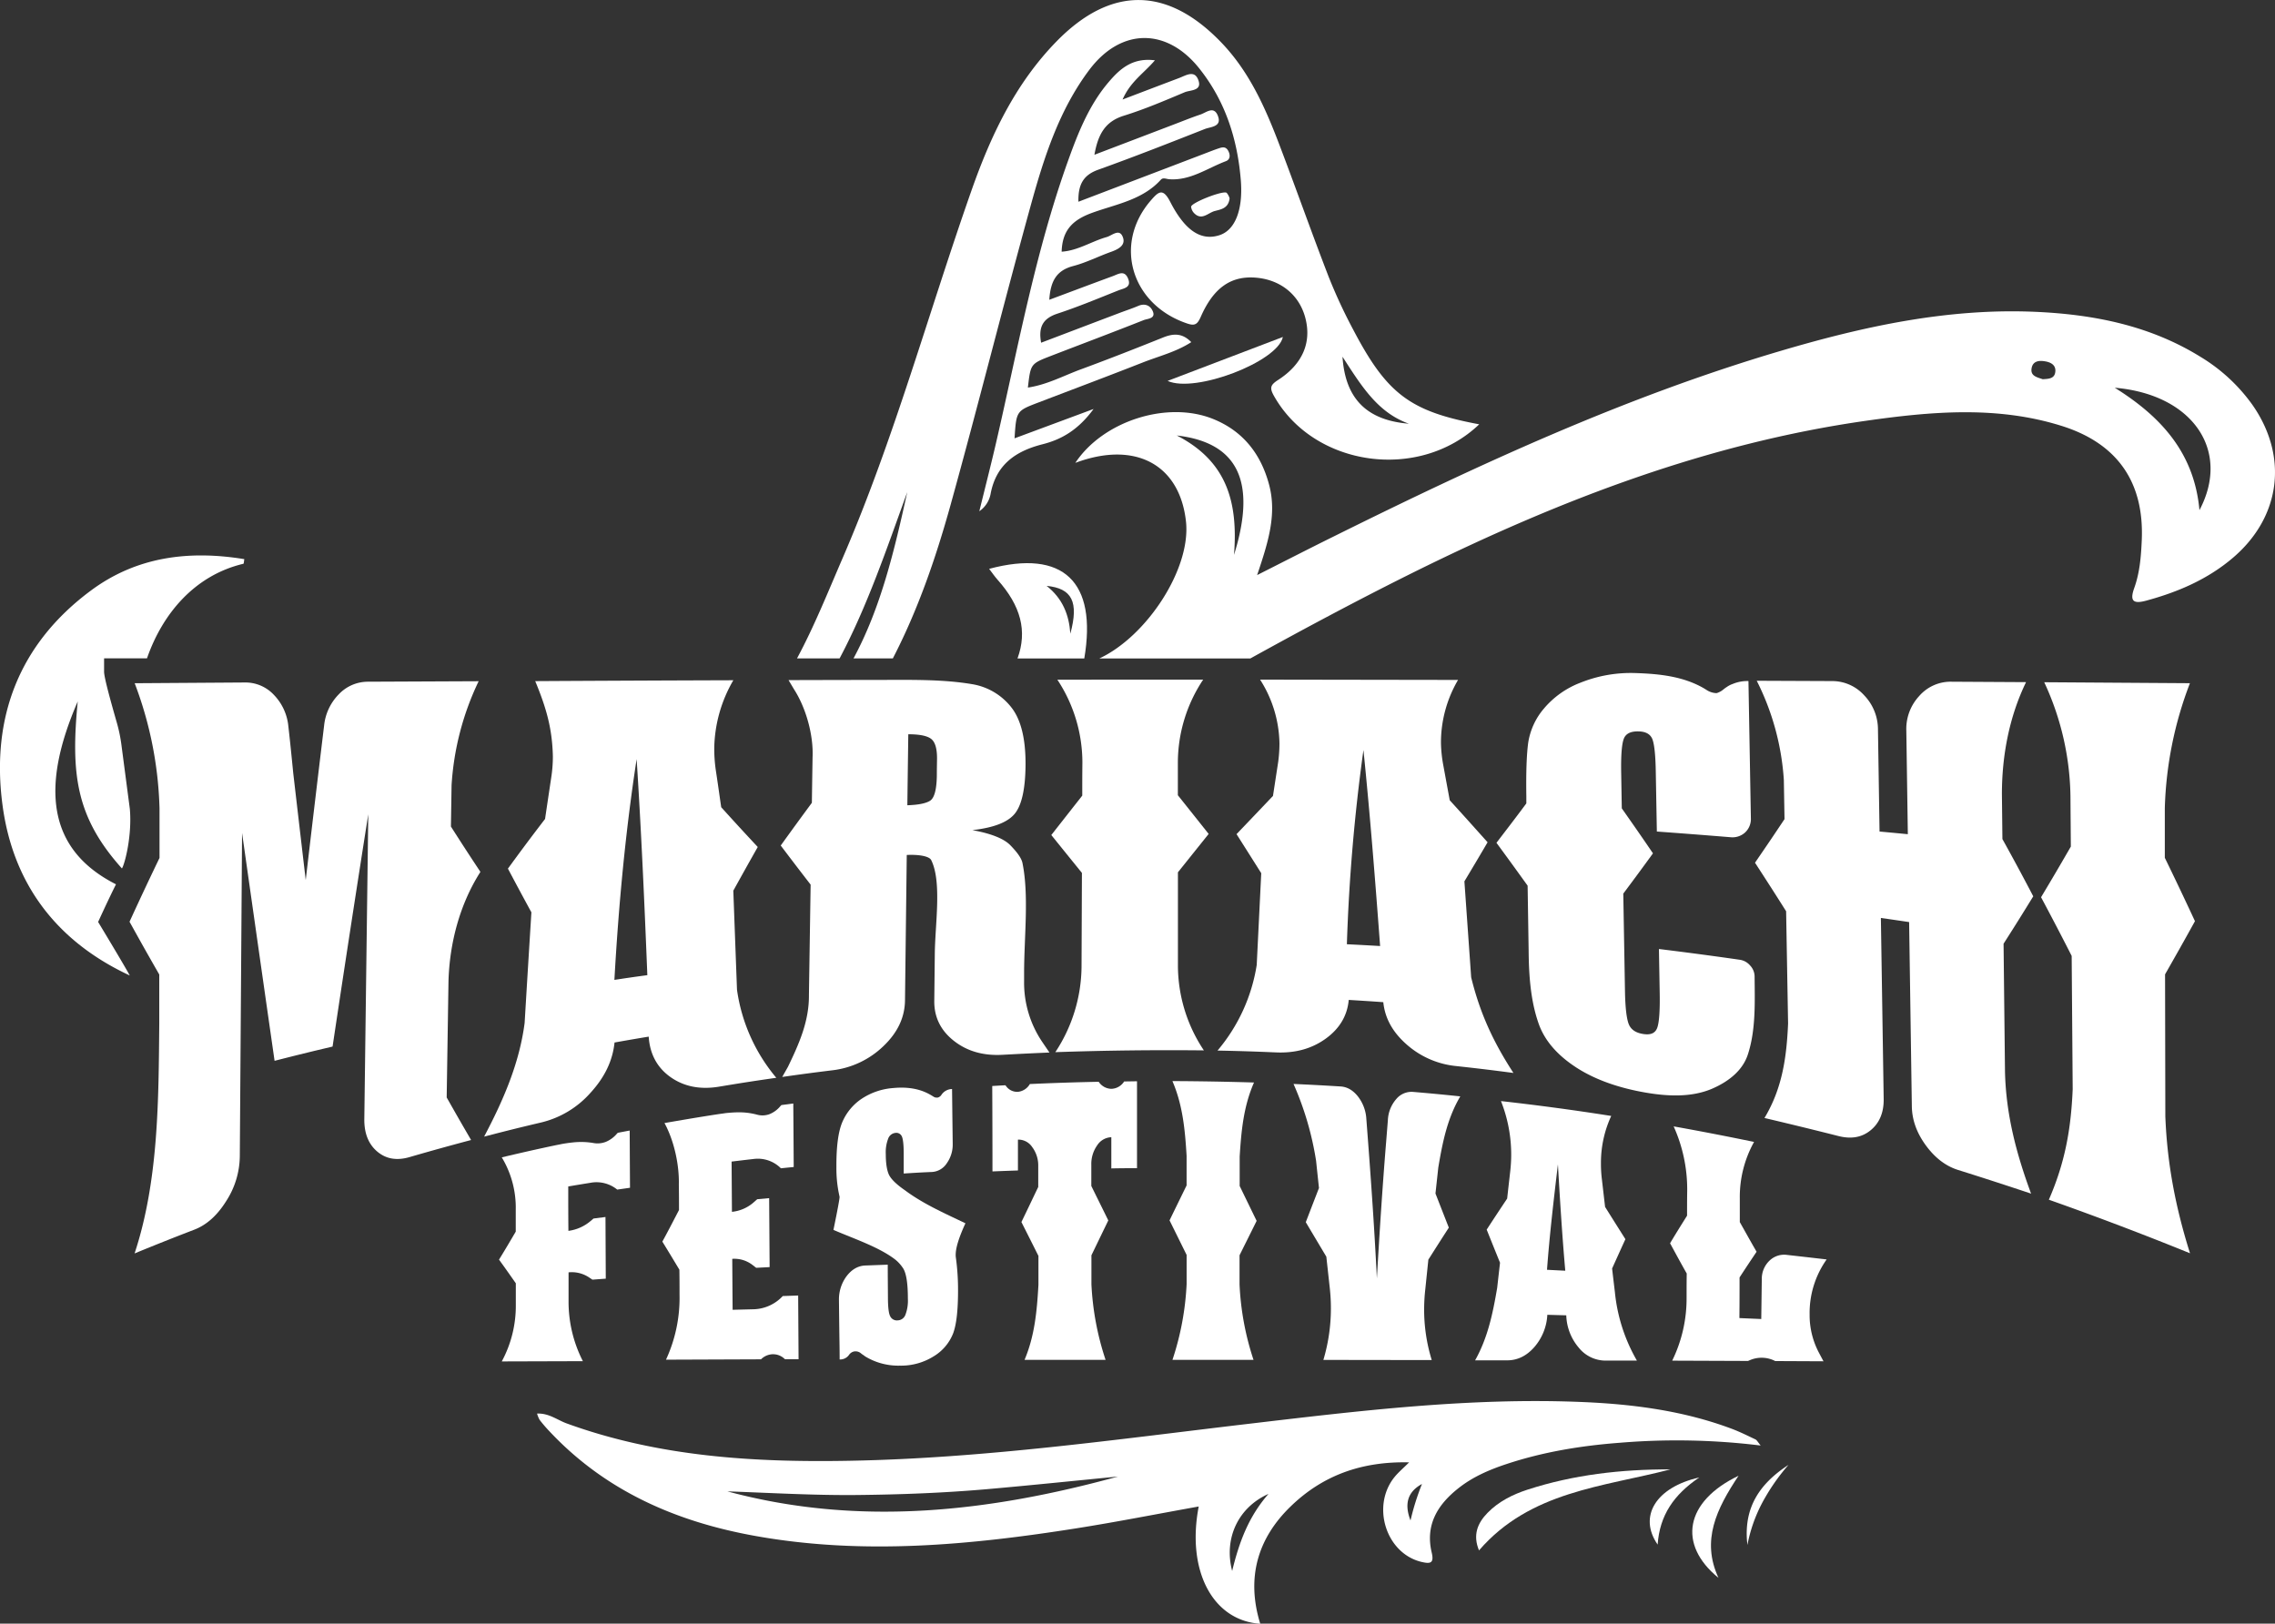
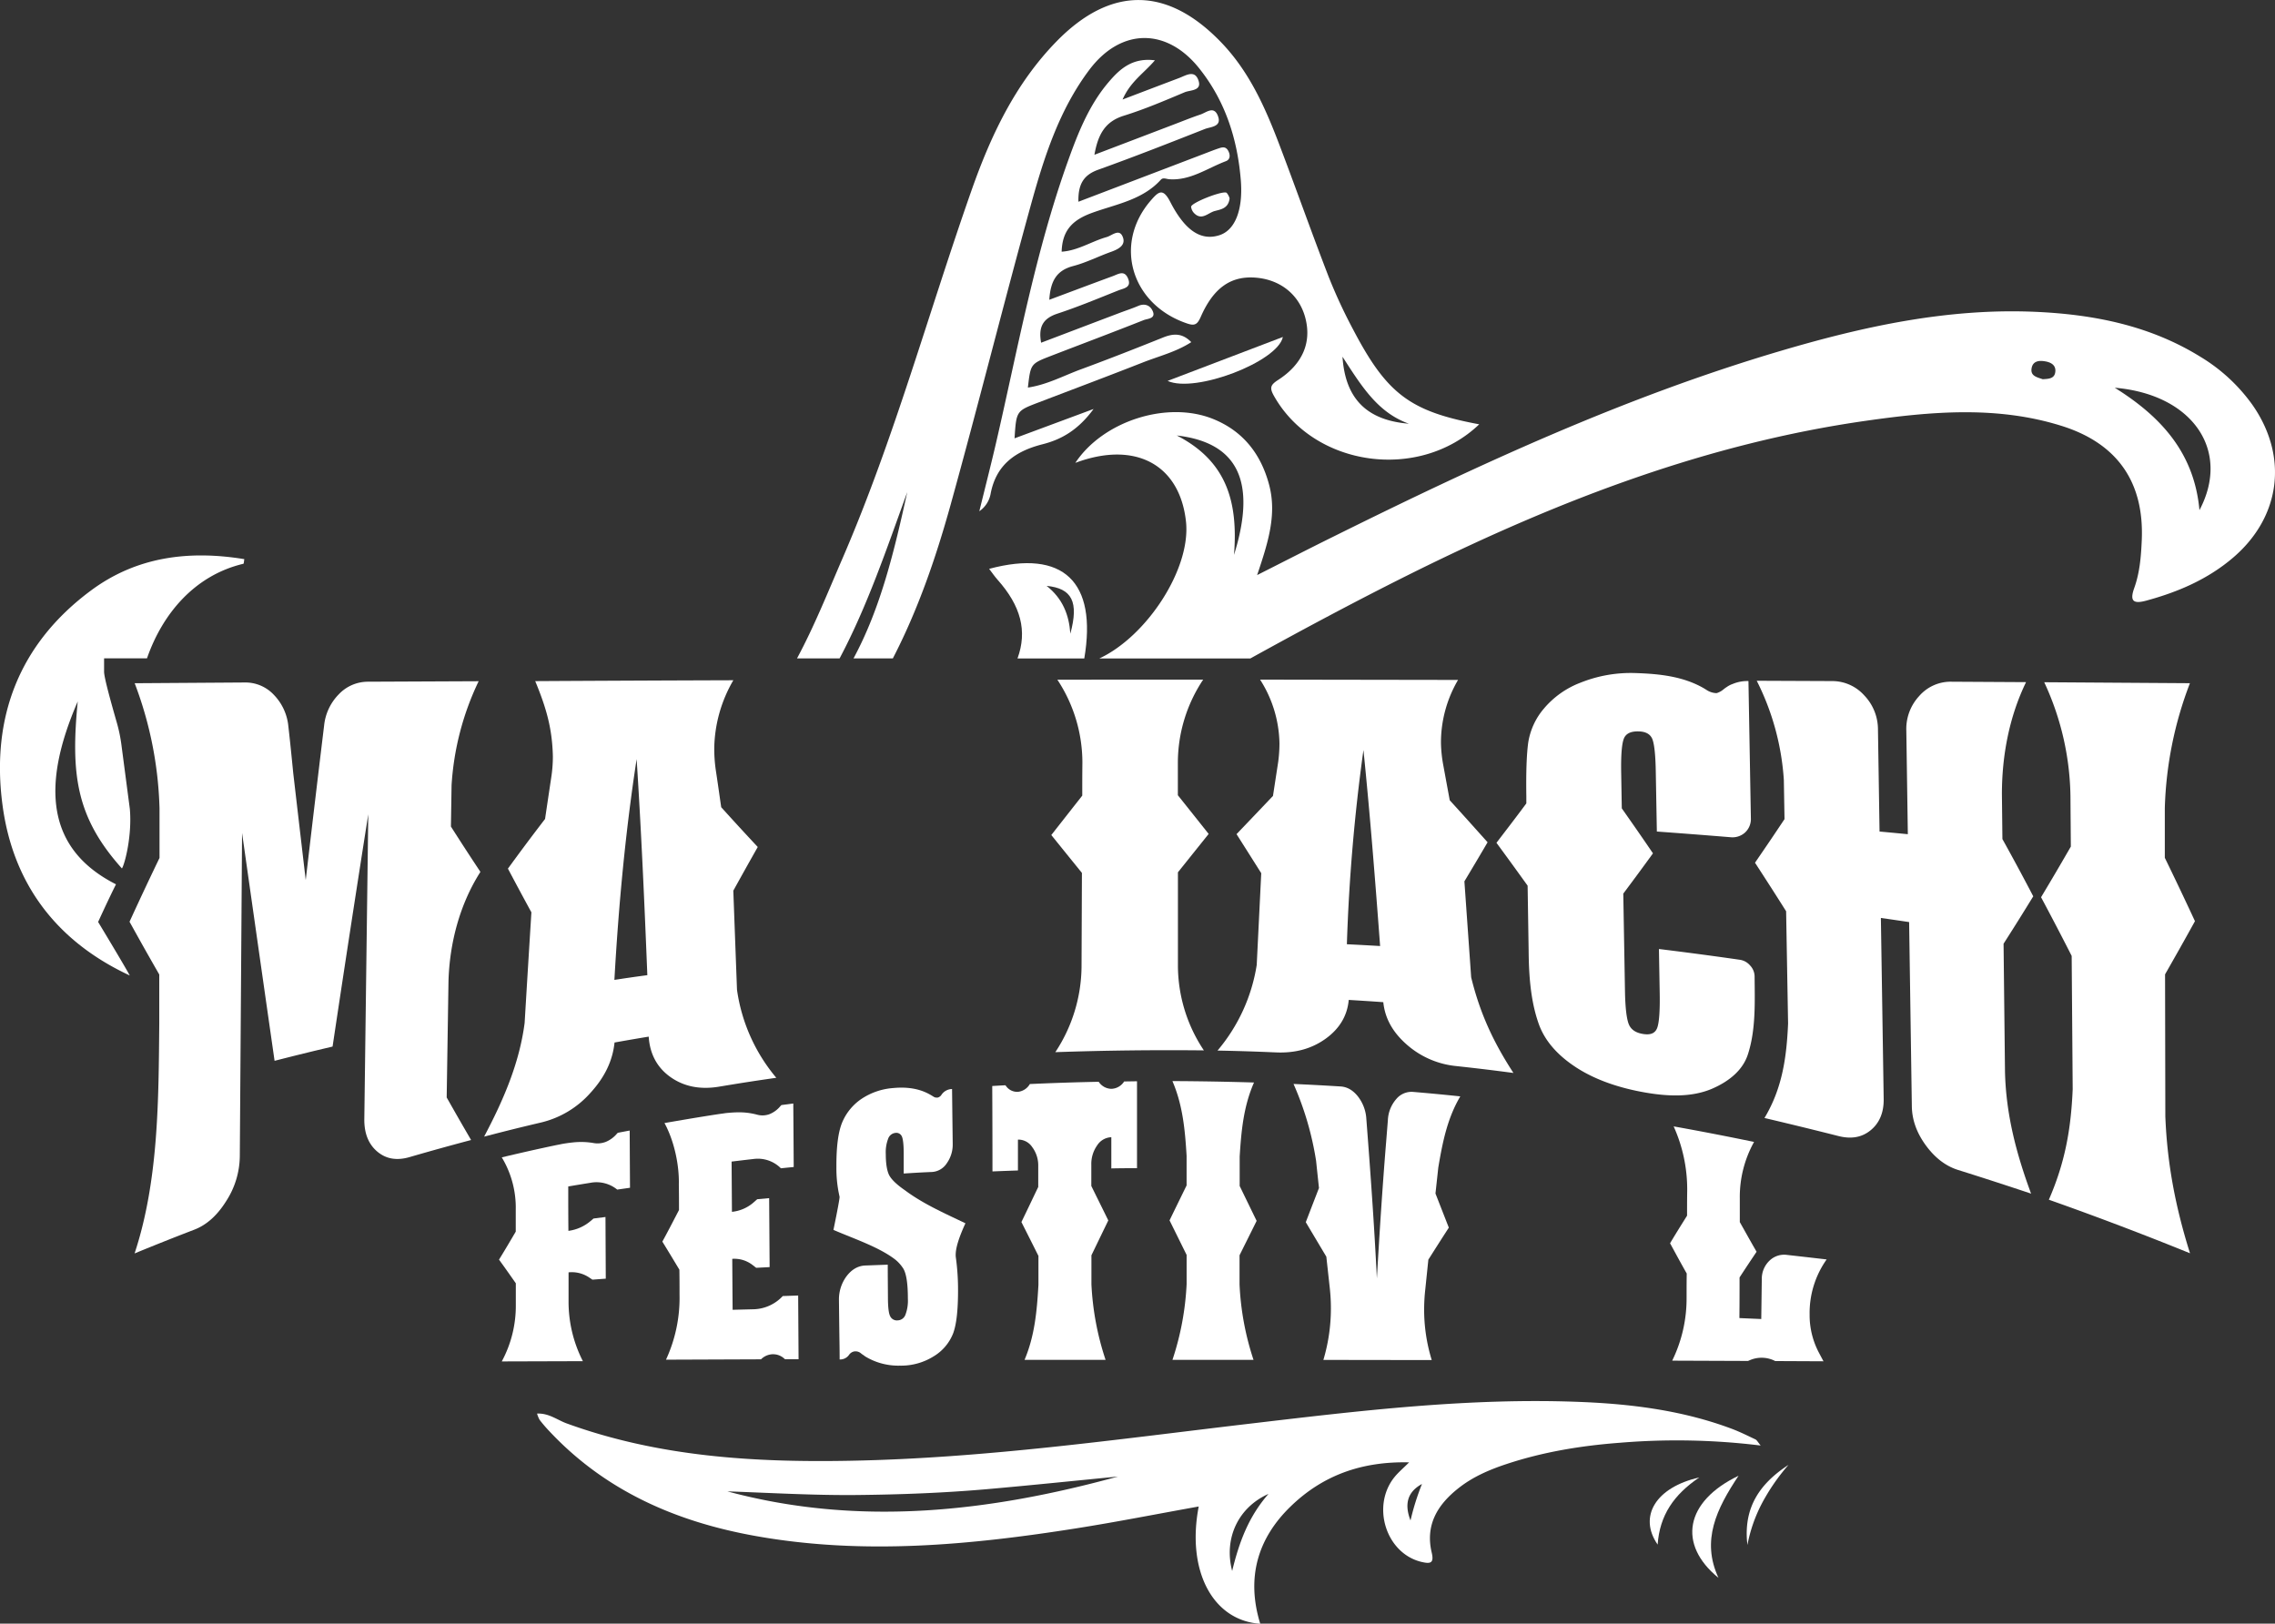
<svg xmlns="http://www.w3.org/2000/svg" viewBox="0 0 1007.61 719.28">
  <rect x="0" y="0" width="1007.61" height="719.28" fill="#333333" stroke="none" />
  <defs>
    <style>.cls-1{fill:#fff;}</style>
  </defs>
  <title>BLANCO</title>
  <g id="Capa_2" data-name="Capa 2">
    <g id="Capa_1-2" data-name="Capa 1">
      <path class="cls-1" d="M527.55,91.61a4.81,4.81,0,0,0,1.52,3c3.28,3.12,6-.31,8.9-1.11,2.65-.73,6.09-1.09,6.63-5.62a6.31,6.31,0,0,0-1.3-2.45C541.81,84.22,527.54,89.8,527.55,91.61Z" />
      <path class="cls-1" d="M459.91,178.31c15.43-5.9,30.89-11.7,46.26-17.74,7.14-2.81,14.73-4.65,21.45-9-4-4.14-8-3.89-12.64-2-12,4.82-24,9.53-36.13,14-7.73,2.83-15.1,6.87-23.59,8.12,1.21-10.49,1.19-10.53,10.14-14,13.72-5.3,27.5-10.47,41.17-15.89,1.74-.69,5.74-.59,3.8-4.36-1.16-2.26-3.48-3.1-6.2-1.94s-5.62,2.1-8.43,3.17c-11.43,4.33-22.85,8.68-34.62,13.15-1.36-7.39,1.14-10.88,7.34-12.92,9.12-3,18-6.72,26.93-10.27,2.27-.91,5.93-1.2,4.22-5.28-1.64-3.91-4.43-1.84-6.82-1-9.12,3.35-18.2,6.78-28.05,10.45.54-8.32,3.21-13,10.55-14.94,5.77-1.5,11.2-4.3,16.85-6.31,3.42-1.23,6.78-3.07,5-6.91-1.57-3.4-4.68-.27-7,.38-6.66,1.88-12.69,6-19.93,6.48.28-9.59,4.94-14.08,13.4-17.18,10.53-3.85,22.32-5.66,30.49-14.66,1-1.16,2.4-.36,3.79-.26,9.31.67,16.84-4.9,25.07-8,2-.76,2-2.83,1-4.64s-2.41-1.62-3.87-1.14c-2.28.74-4.51,1.65-6.76,2.5L477.64,89.37c-.2-8.14,2.58-12,8.92-14.24,15.82-5.68,31.48-11.83,47.12-18,2.62-1,7.75-.94,5.65-6-1.79-4.32-5.09-1.25-7.66-.39-4,1.34-7.88,2.93-11.81,4.42L484.73,68.56c1.66-9.54,5.07-14.83,13.09-17.32,9.15-2.85,18-6.63,26.88-10.37,2.5-1.06,7.94-.51,6-5.53-1.71-4.51-5.56-1.86-8.51-.76-7.93,3-15.82,6-25,9.51,3.51-8,9.34-11.54,14.33-17.37-10.12-1.3-15.73,4-20.73,9.93-8.44,10-13.27,22.11-17.63,34.26-14.69,40.84-22.33,83.5-32.08,125.62-2.24,9.65-4.71,19.26-7.33,29.95a12,12,0,0,0,5-7.72c2.43-12.89,11-18.91,23-21.95,8.36-2.12,15.74-6.28,22.6-15.63l-35,13C450.13,182.05,450.13,182.05,459.91,178.31Z" />
      <path class="cls-1" d="M568.19,149.28l-51.05,19.46C529.32,174.29,565.91,160.27,568.19,149.28Z" />
      <path class="cls-1" d="M401.83,218c-5.65,25.65-11.67,51.21-23.81,73.68h17.42c11.13-21.51,19-44.39,25.5-67.74,12.28-44.27,23.41-88.86,35.64-133.15,5.84-21.12,12.54-42.17,26-60,14.16-18.68,34.62-18.52,49,.05C542.91,45.29,548.14,62,549.58,80.06c1,13.07-2.63,22-9.57,24.16-8,2.52-15.08-1.87-21.72-14.82C515,83,513,85,509.61,88.91c-16.55,19.25-8.6,46,16.14,54.38,3.34,1.14,4.52.51,6-2.76,5.78-13.3,13.74-18.62,25.08-17.47,10.7,1.09,18.73,7.81,21.33,17.85,2.79,10.78-1.17,20.36-12.08,27.41-3.29,2.13-3.88,3.39-1.93,6.9,17.65,31.62,64.34,38.23,91,12.75-30.48-5.69-40.78-13.29-55.71-41.75a230.8,230.8,0,0,1-11-23.68c-7.58-19.6-14.56-39.44-22.05-59.08-6.12-16-13.07-31.6-25.19-44.34C517.28-6,492.14-6.46,467.89,18.4c-18.24,18.7-29.08,41.69-37.62,66-19.12,54.37-34.28,110.19-57.2,163.16-6.4,14.81-12.48,30-20.07,44.12h18.86C384.23,268.36,392.72,243.06,401.83,218ZM624,187.7c-18.38-1.48-28.18-10.82-29.4-29.67C603,171,610.13,182.74,624,187.7Z" />
      <path class="cls-1" d="M997.56,179.28a77.26,77.26,0,0,0-23-21.23c-22.38-13.85-47.25-18.77-73.07-19.91-39-1.71-76.45,6.53-113.45,17.49-68.53,20.29-133.1,50.16-196.92,81.82-11,5.43-21.84,11-34.33,17.31,4.79-14.21,8.87-26.79,5.27-40.16-3.65-13.59-11.59-23.69-24.78-29-20.42-8.23-48.83,1-61,19.45,26.41-9.89,46.23.62,49,26,2.27,21.05-17.49,50.93-38.37,60.64H553.8c24.75-13.68,49.67-27,75.06-39.53,62.83-30.91,127.71-55.79,197.49-65.74,28.94-4.12,58-6.73,86.62,2.21,24.78,7.73,36.75,24.92,35.63,50.67-.32,7.23-.88,14.42-3.36,21.27-2,5.64-.47,7.08,5.28,5.53,14.09-3.81,27.23-9.44,38.45-19C1010.23,229,1013.59,202.15,997.56,179.28Zm-451,66.41c1.83-23.4-3.25-41.42-25.36-52.77C548.41,196.05,556.61,213.52,546.59,245.69ZM910.27,165c-.47,2.92-3.29,2.82-5.52,3-2.63-.91-5.66-1.44-4.9-5.08.6-2.88,3.1-3.28,5.57-2.9C908.23,160.4,910.81,161.67,910.27,165Zm63.88,61c-2.28-25.18-16.78-41.31-37.52-54.23C971.05,174.67,988.19,199.54,974.15,226Z" />
      <path class="cls-1" d="M438.09,252c1.34,1.74,2.45,3.38,3.75,4.84,10.3,11.57,13.25,22.69,8.82,34.85h29.58C486,257.71,471,243.2,438.09,252Zm25.4,7.54c11.38,1.08,14.38,7.13,10.57,21.18C473.48,272.32,470.64,265.11,463.49,259.5Z" />
      <path class="cls-1" d="M43.46,408.43s4.39-9.66,7.91-16.68c-30.63-15.52-33.24-43.44-16.94-81C31.31,342.93,33.63,362,54,384.72c1.16-1.62,4.56-14.21,3.51-26.34l-3.76-28.62a66.66,66.66,0,0,0-2-9.59c-2.09-7.31-5.65-19.81-5.65-22.6v-5.92h19c6.87-19.79,21.1-36.77,42.7-41.9.22-.05.22-1,.41-2.05-24.46-4-47.61-1.14-67.81,13.81C8.49,285.11-4,317.8,1.08,356.4c4.73,36.2,25,61.15,56.4,75.74C54.58,426.82,43.46,408.43,43.46,408.43Z" />
      <path class="cls-1" d="M212,301.78a123.79,123.79,0,0,0-12,46.12c-.11,7.31-.17,11-.28,18.27,5.22,8.17,7.83,12.19,13.06,20.08-9.15,14.31-13.67,31.59-14.14,48.44q-.4,25.74-.8,51.49c4.32,7.65,6.49,11.41,10.81,18.85q-13.68,3.62-27.27,7.57c-5.59,1.63-10.34.87-14.26-2.43s-5.84-8.13-5.76-14.44l1.75-135q-8.1,51.42-15.81,102.9c-10.29,2.43-15.43,3.7-25.69,6.31Q114.37,419.45,107.21,369q-.49,71.68-1,143.36a37.22,37.22,0,0,1-6,19.68c-3.91,6.29-8.62,10.58-14.14,12.7q-13.29,5.1-26.46,10.53C70.29,522.94,70.23,487,70.54,453.42c0-8.69,0-13,0-21.71-5.25-9.15-7.88-13.83-13.17-23.38q6.5-14.2,13.28-28.27c0-8.81,0-13.21,0-22a168.22,168.22,0,0,0-11-55.39l48.93-.33a17.23,17.23,0,0,1,12.76,5.52,23.12,23.12,0,0,1,6.38,13.93c.75,6.46,1.44,13.4,2.16,20.71q2.75,23.68,5.53,47.38,4-34.26,8.15-68.53a23,23,0,0,1,6.52-13.8A17.71,17.71,0,0,1,162.91,302Z" />
      <path class="cls-1" d="M324.8,301.35a61.72,61.72,0,0,0-8.45,29.74,65.8,65.8,0,0,0,.69,10.14c1,6.56,1.43,9.84,2.39,16.37,6.46,7.14,9.7,10.66,16.18,17.62-4.33,7.66-6.49,11.53-10.82,19.35q.81,21.94,1.63,43.89a77.29,77.29,0,0,0,17.41,39c-10.15,1.46-15.22,2.25-25.34,3.93-8.3,1.39-15.44,0-21.4-4.16s-9.28-10.24-9.77-18c-6.06,1-9.09,1.53-15.14,2.6-.83,8.11-4.39,15.45-10.61,22.24a42.31,42.31,0,0,1-21.69,13.14c-10.21,2.41-15.3,3.68-25.46,6.31,8.4-15.88,15.61-32.36,17.94-50.36q1.47-24.53,3-49c-4.17-7.65-6.24-11.52-10.4-19.36,6.57-9,9.86-13.4,16.45-22,1.06-7.17,1.6-10.75,2.66-17.88a61.46,61.46,0,0,0,.8-9.82c-.28-12.35-2.89-21.46-7.82-33.36Q280.9,301.49,324.8,301.35ZM286.71,432c-1.28-31.92-2.68-63.84-4.74-95.72-5,32.47-8,65-9.85,97.81C278,433.2,280.87,432.78,286.71,432Z" />
-       <path class="cls-1" d="M349.25,301.29q20.5-.06,41-.09c13.39,0,27.24-.32,40.31,1.89a27.68,27.68,0,0,1,17.15,10q6.61,8.1,6.51,25.71c-.08,10.77-1.71,18.06-4.9,21.82s-9.42,6.09-18.66,7.13c8.38,1.51,14,3.8,16.81,6.68s5,5.7,5.41,8c2.86,14.17.78,32.09.7,47.91,0,1.77,0,2.65,0,4.42a46.83,46.83,0,0,0,8.05,26.84l3.18,4.67c-8.27.35-12.4.56-20.66,1-8.48.5-15.69-1.5-21.6-6.12s-8.83-10.54-8.75-17.76c.09-8.23.14-12.35.23-20.58.08-13.09,3.22-32.12-1.6-41.8-.81-1.61-5-2.53-10.82-2.26l-.78,64.4c-.09,7.59-3.28,14.31-9.57,20.3a39.11,39.11,0,0,1-22.76,10.71c-8.83,1.09-13.24,1.68-22.05,2.93l2.53-4.47c4.94-10.24,9.42-20.24,9.3-31.92l.75-48.81c-5.31-6.87-7.95-10.33-13.24-17.32,5.52-7.66,8.28-11.45,13.79-18.93.12-8,.18-12.06.31-20.1.46-9.81-2.89-21.9-8.19-30.14Zm52.62,55.44c4.8-.16,8.17-.8,10.06-2s2.89-4.87,3-11c0-3.11.05-4.66.09-7.77,0-4.45-.87-7.33-2.67-8.68s-5.17-2-10.06-2Q402.07,341,401.87,356.73Z" />
      <path class="cls-1" d="M532.89,301.08a66.45,66.45,0,0,0-11.21,36.66c0,5.82,0,8.73,0,14.55,5.45,6.84,8.18,10.26,13.64,17.14l-13.61,17,0,41.57a67.83,67.83,0,0,0,11.49,37.32q-32.92-.35-65.79.79a69.69,69.69,0,0,0,11.61-37.7q.09-20.87.17-41.71c-5.43-6.71-8.14-10.06-13.56-16.78,5.5-7,8.24-10.51,13.71-17.46,0-5.84,0-8.76.06-14.59a66.71,66.71,0,0,0-11.09-36.77Q500.62,301.07,532.89,301.08Z" />
      <path class="cls-1" d="M645.78,301.21a54.85,54.85,0,0,0-7.57,28,59.37,59.37,0,0,0,1,9.62c1.15,6.27,1.73,9.41,2.89,15.7,6.7,7.34,10,11.06,16.76,18.6-4.1,7-6.15,10.43-10.27,17.31l3,42.5c3.89,15.92,9.79,28.65,18.72,42.38-10.16-1.33-15.24-1.95-25.42-3.06a38.79,38.79,0,0,1-21.8-9.49c-6.21-5.42-9.7-11.64-10.42-18.81-6.12-.43-9.18-.62-15.31-1-.63,7-4.06,12.75-10.23,17.19s-13.45,6.43-21.88,6.07c-10.41-.44-15.62-.6-26-.82a77.27,77.27,0,0,0,17.36-37.93q1-20.33,2-40.65c-4.38-6.94-6.57-10.4-10.94-17.3,6.47-6.76,9.7-10.15,16.14-16.93.92-6,1.38-9,2.29-14.94a62,62,0,0,0,.58-8.28,54,54,0,0,0-8.58-28.3Q601.88,301.14,645.78,301.21ZM611.26,419.09c-2.17-29-4.43-57.94-7.38-86.84a812.54,812.54,0,0,0-7.34,86.05C602.42,418.59,605.37,418.75,611.26,419.09Z" />
      <path class="cls-1" d="M733.83,368.37c-.19-10.69-.29-16-.48-26.71-.13-7.76-.72-12.64-1.67-14.59s-2.91-3-5.95-3.06c-3.52-.09-5.68,1-6.55,3.29s-1.29,7.26-1.15,15c.11,6.32.16,9.48.27,15.8,5.52,7.86,8.29,11.84,13.81,19.93-5.25,7.22-7.88,10.79-13.15,17.84l.75,43.22c.13,7.35.72,12.23,1.68,14.62s3.06,3.83,6.38,4.35,5.19-.35,6.11-2.45,1.37-7.42,1.21-15.88l-.34-19.32q18,2.2,35.85,4.77a7.37,7.37,0,0,1,4.52,2.52,7.18,7.18,0,0,1,2,4.73c.09,11.44.6,23.83-3,34.75-2.09,6.37-7.45,11.4-15.43,14.95-9.55,4.25-20.61,3.48-30,1.86-10.25-1.78-21.49-5.12-30.86-11.29-8.13-5.35-13.67-11.69-16.32-19.13-3.65-10.28-4.38-21.7-4.47-32.58l-.45-28.63c-5.52-7.68-8.28-11.47-13.8-19,5.3-6.92,8-10.41,13.23-17.45l0-3.18q-.24-15.74.82-23.64A30.38,30.38,0,0,1,683.72,314,39.56,39.56,0,0,1,700,302.43a59.8,59.8,0,0,1,24.21-4.27c10.34.34,21.4,1.34,30.86,7l.87.55a8.46,8.46,0,0,0,3.95,1.33h.48a8.67,8.67,0,0,0,3-1.67l.78-.61.93-.61A10.28,10.28,0,0,1,767.4,303a16.73,16.73,0,0,1,7-1.29q.54,30.36,1.07,60.73a8.13,8.13,0,0,1-2.55,6.34,8.3,8.3,0,0,1-6.56,2.1Q750.08,369.55,733.83,368.37Z" />
      <path class="cls-1" d="M897.35,302.19c-7.48,15.37-10.72,32.76-10.69,49.75.09,7.91.13,11.86.22,19.77q7,12.6,13.66,25.36c-5.27,8.57-7.9,12.77-13.15,21l.63,56.49c.4,19,5,36.5,11.56,54.22q-16.08-5.38-32.25-10.46c-5.57-1.72-10.35-5.43-14.36-10.91s-6.12-11.23-6.21-17.36l-1.2-81.57c-5-.74-7.5-1.11-12.51-1.82q.63,40.07,1.24,80.14c.1,6-1.85,10.68-5.76,13.89s-8.64,4-14.27,2.58q-16.35-4.14-32.77-8c7.89-13.11,9.81-26.87,10.46-41.85l-.87-49.73c-5.51-8.74-8.27-13-13.78-21.51,5.23-7.61,7.84-11.47,13.07-19.31l-.3-17.4a113.59,113.59,0,0,0-12-43.89l33.32.14A19,19,0,0,1,825.63,308a21.78,21.78,0,0,1,6.13,15.15q.35,22.61.7,45.22c5,.46,7.52.7,12.53,1.18q-.33-22.9-.67-45.81A21.4,21.4,0,0,1,850,308.37,18.41,18.41,0,0,1,864.19,302Z" />
      <path class="cls-1" d="M969.93,302.66A166.89,166.89,0,0,0,958.81,358c0,8.8,0,13.21,0,22q6.82,14,13.35,28.08c-5.31,9.63-8,14.34-13.24,23.56l.12,62.9c.82,21.19,4.58,40.49,10.93,60.66q-31-12.59-62.52-23.73c7.14-16.37,9.8-31.14,10.56-48.95l-.45-59.05q-6.65-13.08-13.56-26c5.27-8.8,7.9-13.28,13.19-22.44-.06-8.27-.1-12.4-.16-20.66a123.39,123.39,0,0,0-11.63-52.14Z" />
      <path class="cls-1" d="M240,508.65c4.24-.93,6.82-1.46,7.75-1.63l1-.21c.49-.1,1-.18,1.39-.24,1.23-.19,2.44-.36,3.59-.47a32.66,32.66,0,0,1,9.11.26,9.75,9.75,0,0,0,3.65,0,12.35,12.35,0,0,0,1.73-.47,13,13,0,0,0,4.85-3.47,5.67,5.67,0,0,1,.56-.59c2.1-.41,3.16-.6,5.26-1,.05,10.14.08,15.21.14,25.35l-5.66.81a14.53,14.53,0,0,0-11.93-3c-3.9.63-5.86.95-9.76,1.61,0,7.87,0,11.8.07,19.67a18.87,18.87,0,0,0,9.86-4.39l1.25-1.07,5.31-.68.13,27.32-5.92.44-1.49-1a13.84,13.84,0,0,0-9.07-2.24l0,13A57.82,57.82,0,0,0,258.16,603l-35.92.11a51.8,51.8,0,0,0,6.22-25c0-3.84,0-5.77,0-9.61-3-4.28-4.47-6.38-7.44-10.48,3-4.89,4.45-7.37,7.41-12.41,0-3.9,0-5.85,0-9.75a43.1,43.1,0,0,0-6.19-23.15C229.78,510.92,235.7,509.58,240,508.65Z" />
      <path class="cls-1" d="M312.19,494.5c4.3-.69,6.92-1.08,7.85-1.19l1-.15c.46-.07.92-.12,1.35-.15,1.24-.11,2.46-.2,3.62-.23a31.1,31.1,0,0,1,9.23,1,8.92,8.92,0,0,0,3.63.27,9.83,9.83,0,0,0,1.75-.4,11.93,11.93,0,0,0,4.88-3.48q.39-.43.6-.63l5.25-.69q.11,14.07.19,28.13l-5.68.57a14.41,14.41,0,0,0-12-4.13c-3.94.45-5.9.69-9.83,1.16l.15,22.26a17.15,17.15,0,0,0,9.89-4.43l1.31-1.15,5.28-.48.21,30.55-5.94.31-1.5-1.15a13.16,13.16,0,0,0-9.11-2.82c.06,9,.09,13.54.16,22.57L334,580a18.28,18.28,0,0,0,12.69-5.85l6.82-.24.18,28.23-6,0-.44-.38a7.29,7.29,0,0,0-4.82-1.83h-.31a7.68,7.68,0,0,0-5.06,2.25l-42.09.16a65.23,65.23,0,0,0,6-28.78c0-4.44,0-6.65-.07-11.09-3-5-4.53-7.53-7.54-12.43,3-5.53,4.42-8.32,7.37-14,0-4.5,0-6.75-.07-11.25.22-8.8-2.11-19.51-6.36-27.28C302,496.18,307.92,495.18,312.19,494.5Z" />
      <path class="cls-1" d="M400.26,519.87c0-3.5,0-5.24,0-8.74,0-4.1-.31-6.71-.88-7.81a2.66,2.66,0,0,0-2.82-1.44,3.81,3.81,0,0,0-3.18,2.54,16.82,16.82,0,0,0-1.06,6.88c0,4,.47,6.91,1.28,8.83s3,4.19,6.7,6.81l1.85,1.33c7.82,5.55,16.86,9.52,25.45,13.65-2.9,6.27-4.34,10.94-4.32,14.05a8,8,0,0,0,.09,1.22,104.22,104.22,0,0,1,.95,14.51c0,8.56-.67,14.9-2.15,18.93a20.66,20.66,0,0,1-8.65,10.23,27.17,27.17,0,0,1-15,4.12,28.23,28.23,0,0,1-15.41-4.14l-.66-.51a8.57,8.57,0,0,1-1.1-.78,3.66,3.66,0,0,0-2.37-.9h-.39a3.62,3.62,0,0,0-2.57,1.59,4.82,4.82,0,0,1-4.14,2c0-.82,0-4-.1-9.58q-.09-6.39-.2-16.43v-.17a17.22,17.22,0,0,1,3.35-10.67c2.27-3,5.06-4.65,8.33-4.77l9.93-.37c0,5.74.05,8.61.08,14.34q0,6.63,1,8.5a3.26,3.26,0,0,0,3.25,1.84,3.77,3.77,0,0,0,3.49-2.47,17.63,17.63,0,0,0,1.09-7.21q0-10.47-2.26-13.62a16.48,16.48,0,0,0-3.3-3.62c-7.2-5.56-18.14-9.17-27.4-13.16,1.81-8.8,2.71-13.68,2.71-14.58v-.11a55.68,55.68,0,0,1-1.4-13.12c-.06-8.82.77-15.39,2.5-19.66a23.54,23.54,0,0,1,8.53-10.52A29.19,29.19,0,0,1,395.62,482q9.17-.87,15.65,2.55c.76.4,1.49.83,2.2,1.28a2.4,2.4,0,0,0,1.54.4l.31,0a2.82,2.82,0,0,0,1.66-1.23,5.76,5.76,0,0,1,4.69-2.56c.11,9.65.17,14.47.29,24.12v.18a14.21,14.21,0,0,1-2.59,8.54,8.4,8.4,0,0,1-6.44,3.9C407.87,519.39,405.33,519.55,400.26,519.87Z" />
      <path class="cls-1" d="M503.59,479q0,19.25,0,38.51c-4.55,0-6.82,0-11.38.1,0-5.53,0-8.29,0-13.82a7.75,7.75,0,0,0-6.28,3.63,14.2,14.2,0,0,0-2.58,8.59c0,3.75,0,5.63,0,9.38,3,6.09,4.52,9.14,7.52,15.26-3,6.18-4.48,9.27-7.47,15.44l0,12.9a124.79,124.79,0,0,0,6.27,33.44l-35.9,0c4.54-10.73,5.5-21.78,6.16-33.24,0-5.13,0-7.69,0-12.82-3-6-4.52-9-7.54-15,3-6.21,4.47-9.32,7.45-15.55l0-9.2a13.55,13.55,0,0,0-2.66-8.45,7.37,7.37,0,0,0-6.33-3.32c0,5.47,0,8.2,0,13.67-4.51.15-6.77.24-11.28.42q0-18.92-.1-37.84c2.32-.14,3.48-.21,5.8-.33l.22.22a6,6,0,0,0,5.25,2.69h.13a6.92,6.92,0,0,0,5.26-3.45q15.24-.7,30.49-1a6.86,6.86,0,0,0,5.64,3.12,6.94,6.94,0,0,0,5.63-3.26Z" />
      <path class="cls-1" d="M555.41,479.55c-4.64,10.54-5.64,21.46-6.35,32.77,0,5.23,0,7.85,0,13.08,3,6.18,4.51,9.28,7.51,15.45-3,6.08-4.54,9.13-7.57,15.23,0,5.16,0,7.74,0,12.9a123.45,123.45,0,0,0,6.19,33.43h-35.9a124.73,124.73,0,0,0,6.27-33.54c0-5.18,0-7.76,0-12.94L518,540.63c3-6.2,4.53-9.3,7.55-15.49,0-5.25,0-7.87,0-13.12-.69-11.42-1.69-22.43-6.28-33.1Q537.36,479,555.41,479.55Z" />
      <path class="cls-1" d="M646.77,485.69c-5.8,9.8-7.87,20.47-9.74,31.51l-1.25,11.53c2.37,6.07,3.55,9.09,5.91,15.11-3.62,5.62-5.43,8.46-9.06,14.18-.55,5.32-.83,8-1.38,13.33a80.17,80.17,0,0,0-.49,8.31,75.68,75.68,0,0,0,3.37,22.85l-48-.07a79.57,79.57,0,0,0,3.33-22.55,82.52,82.52,0,0,0-.49-9.25c-.61-5.57-.92-8.36-1.53-13.93-3.64-6.1-5.46-9.15-9.1-15.28,2.33-6.07,3.5-9.1,5.84-15.14-.51-4.78-.77-7.18-1.27-12a136.26,136.26,0,0,0-10-34.1c8.34.38,12.51.6,20.84,1.11q4.39.27,7.68,4.42a17.87,17.87,0,0,1,3.73,9.94c1.81,23.54,3.51,47.09,4.67,70.68C611,545.9,612.32,525.43,614,505l.7-8.78a15.14,15.14,0,0,1,3.69-9.31,8.79,8.79,0,0,1,7.57-3.19C634.28,484.43,638.44,484.83,646.77,485.69Z" />
-       <path class="cls-1" d="M713.62,494.36a49.41,49.41,0,0,0-4.55,20.79,56.4,56.4,0,0,0,.43,7.41c.56,4.85.84,7.26,1.4,12.09,3.61,5.78,5.42,8.64,9,14.3-2.35,5.16-3.53,7.76-5.89,13,.49,4.21.74,6.31,1.24,10.51A75.3,75.3,0,0,0,725,602.75l-13.94,0a15.26,15.26,0,0,1-11.85-5.77,23.13,23.13,0,0,1-5.5-14.29l-8.39-.23a23.64,23.64,0,0,1-5.78,14.33c-3.41,3.87-7.42,5.85-12,5.84l-14.21,0c5.67-10.09,7.86-20.88,9.78-32.12.5-4.45.75-6.67,1.26-11.11-2.36-5.84-3.55-8.78-5.91-14.68,3.63-5.56,5.44-8.31,9.07-13.75.55-4.94.83-7.41,1.39-12.34q.38-3.46.4-6.85a64.38,64.38,0,0,0-4.53-24C681.11,489.61,697.4,491.8,713.62,494.36Zm-20.35,68.57c-1.38-15.69-2.36-31.42-3.26-47.14-1.83,15.55-3.68,31.11-4.83,46.73Z" />
      <path class="cls-1" d="M776.88,505.88a50.16,50.16,0,0,0-6.31,25.06c0,4.18,0,6.27,0,10.45,3,5.32,4.46,8,7.43,13.14-3,4.47-4.52,6.75-7.54,11.38,0,7.19,0,10.79-.07,18l9.68.42c.1-7.1.14-10.66.24-17.75a11.07,11.07,0,0,1,3.38-8.08,9.31,9.31,0,0,1,7.83-2.57c7,.79,10.51,1.19,17.51,2a41.06,41.06,0,0,0-7.54,24.32v.18a35.57,35.57,0,0,0,4.22,17c.77,1.45,1.15,2.18,1.92,3.62l-21.37-.1a13.12,13.12,0,0,0-11.06-.47l-1,.42-33.57-.13A62.68,62.68,0,0,0,747,574.92c0-4.31,0-6.46.06-10.76-3-5.3-4.43-8-7.38-13.4,3-5,4.52-7.41,7.53-12.22,0-4.37,0-6.55.06-10.92a67.9,67.9,0,0,0-6-28.63Q759.12,502.19,776.88,505.88Z" />
      <g id="w99FLk">
-         <path class="cls-1" d="M739.86,650.94c-21.71-.06-42.89,2.34-63.38,9-6.52,2.13-12.73,5.23-17.64,10.26-4.47,4.58-6.59,9.82-3.78,16.63C677.72,660.59,710,658.71,739.86,650.94Z" />
        <path class="cls-1" d="M761.13,699c-7.72-16.57-.87-30.58,8.88-45.24C746.31,665.13,742.92,684.18,761.13,699Z" />
        <path class="cls-1" d="M734.18,684.26c.9-13,7.16-22.11,18.44-29.75C733.42,658.85,725.51,671.73,734.18,684.26Z" />
        <path class="cls-1" d="M781.89,663.25a89.6,89.6,0,0,1,10.25-14.31c-13.65,8.88-19.26,19.38-18.43,33,.06.83.16,1.66.28,2.49.08-.48.15-1,.24-1.45A66.7,66.7,0,0,1,781.89,663.25Z" />
        <path class="cls-1" d="M777.54,637.68c-3.47-1.64-6.92-3.37-10.51-4.72-21.33-8-43.61-10.91-66.19-11.86-49.6-2.09-98.69,3.86-147.77,9.65C494.45,637.65,436,646,376.83,647.11c-42.75.82-85.09-1.72-125.83-16.53-4.16-1.51-7.92-4.62-13.14-4.36A13.85,13.85,0,0,0,239,629q2,2.59,4.29,5c24.9,26.59,56.42,40.24,91.6,46.49,47.46,8.45,94.68,4,141.76-3.43,18.07-2.85,36-6.41,54.27-9.68-5.46,28.34,6.12,50.55,27.25,51.95-6.21-20.16-1.34-37.65,13.49-52,14.15-13.72,31.36-20,52.45-19.5-2.79,2.76-4.65,4.34-6.2,6.18-10.76,12.82-4.17,34.09,11.61,37.9,4,.95,5.73.66,4.59-4.14-2.91-12.3,2.68-21.3,11.93-28.56,6.34-5,13.65-8.14,21.25-10.65,16.27-5.39,33-8.11,50.07-9.41a304.61,304.61,0,0,1,62.44,1.22C778.49,638.73,778.13,638,777.54,637.68Zm-455.31,23c19.08.65,38.17,1.8,57.3,1.61s38.39-.91,57.53-2.58c19.38-1.7,38.74-3.72,58.11-5.6C438.21,669.73,380.6,676.42,322.23,660.7Zm223.5,35.24c-3.78-14.46,2.73-28.16,16.09-34.12C553,671.91,548.89,683,545.73,695.94Zm79-22.33c-2.63-6.81-1.75-12.48,5.07-16.18A111.18,111.18,0,0,0,624.71,673.61Z" />
      </g>
    </g>
  </g>
</svg>